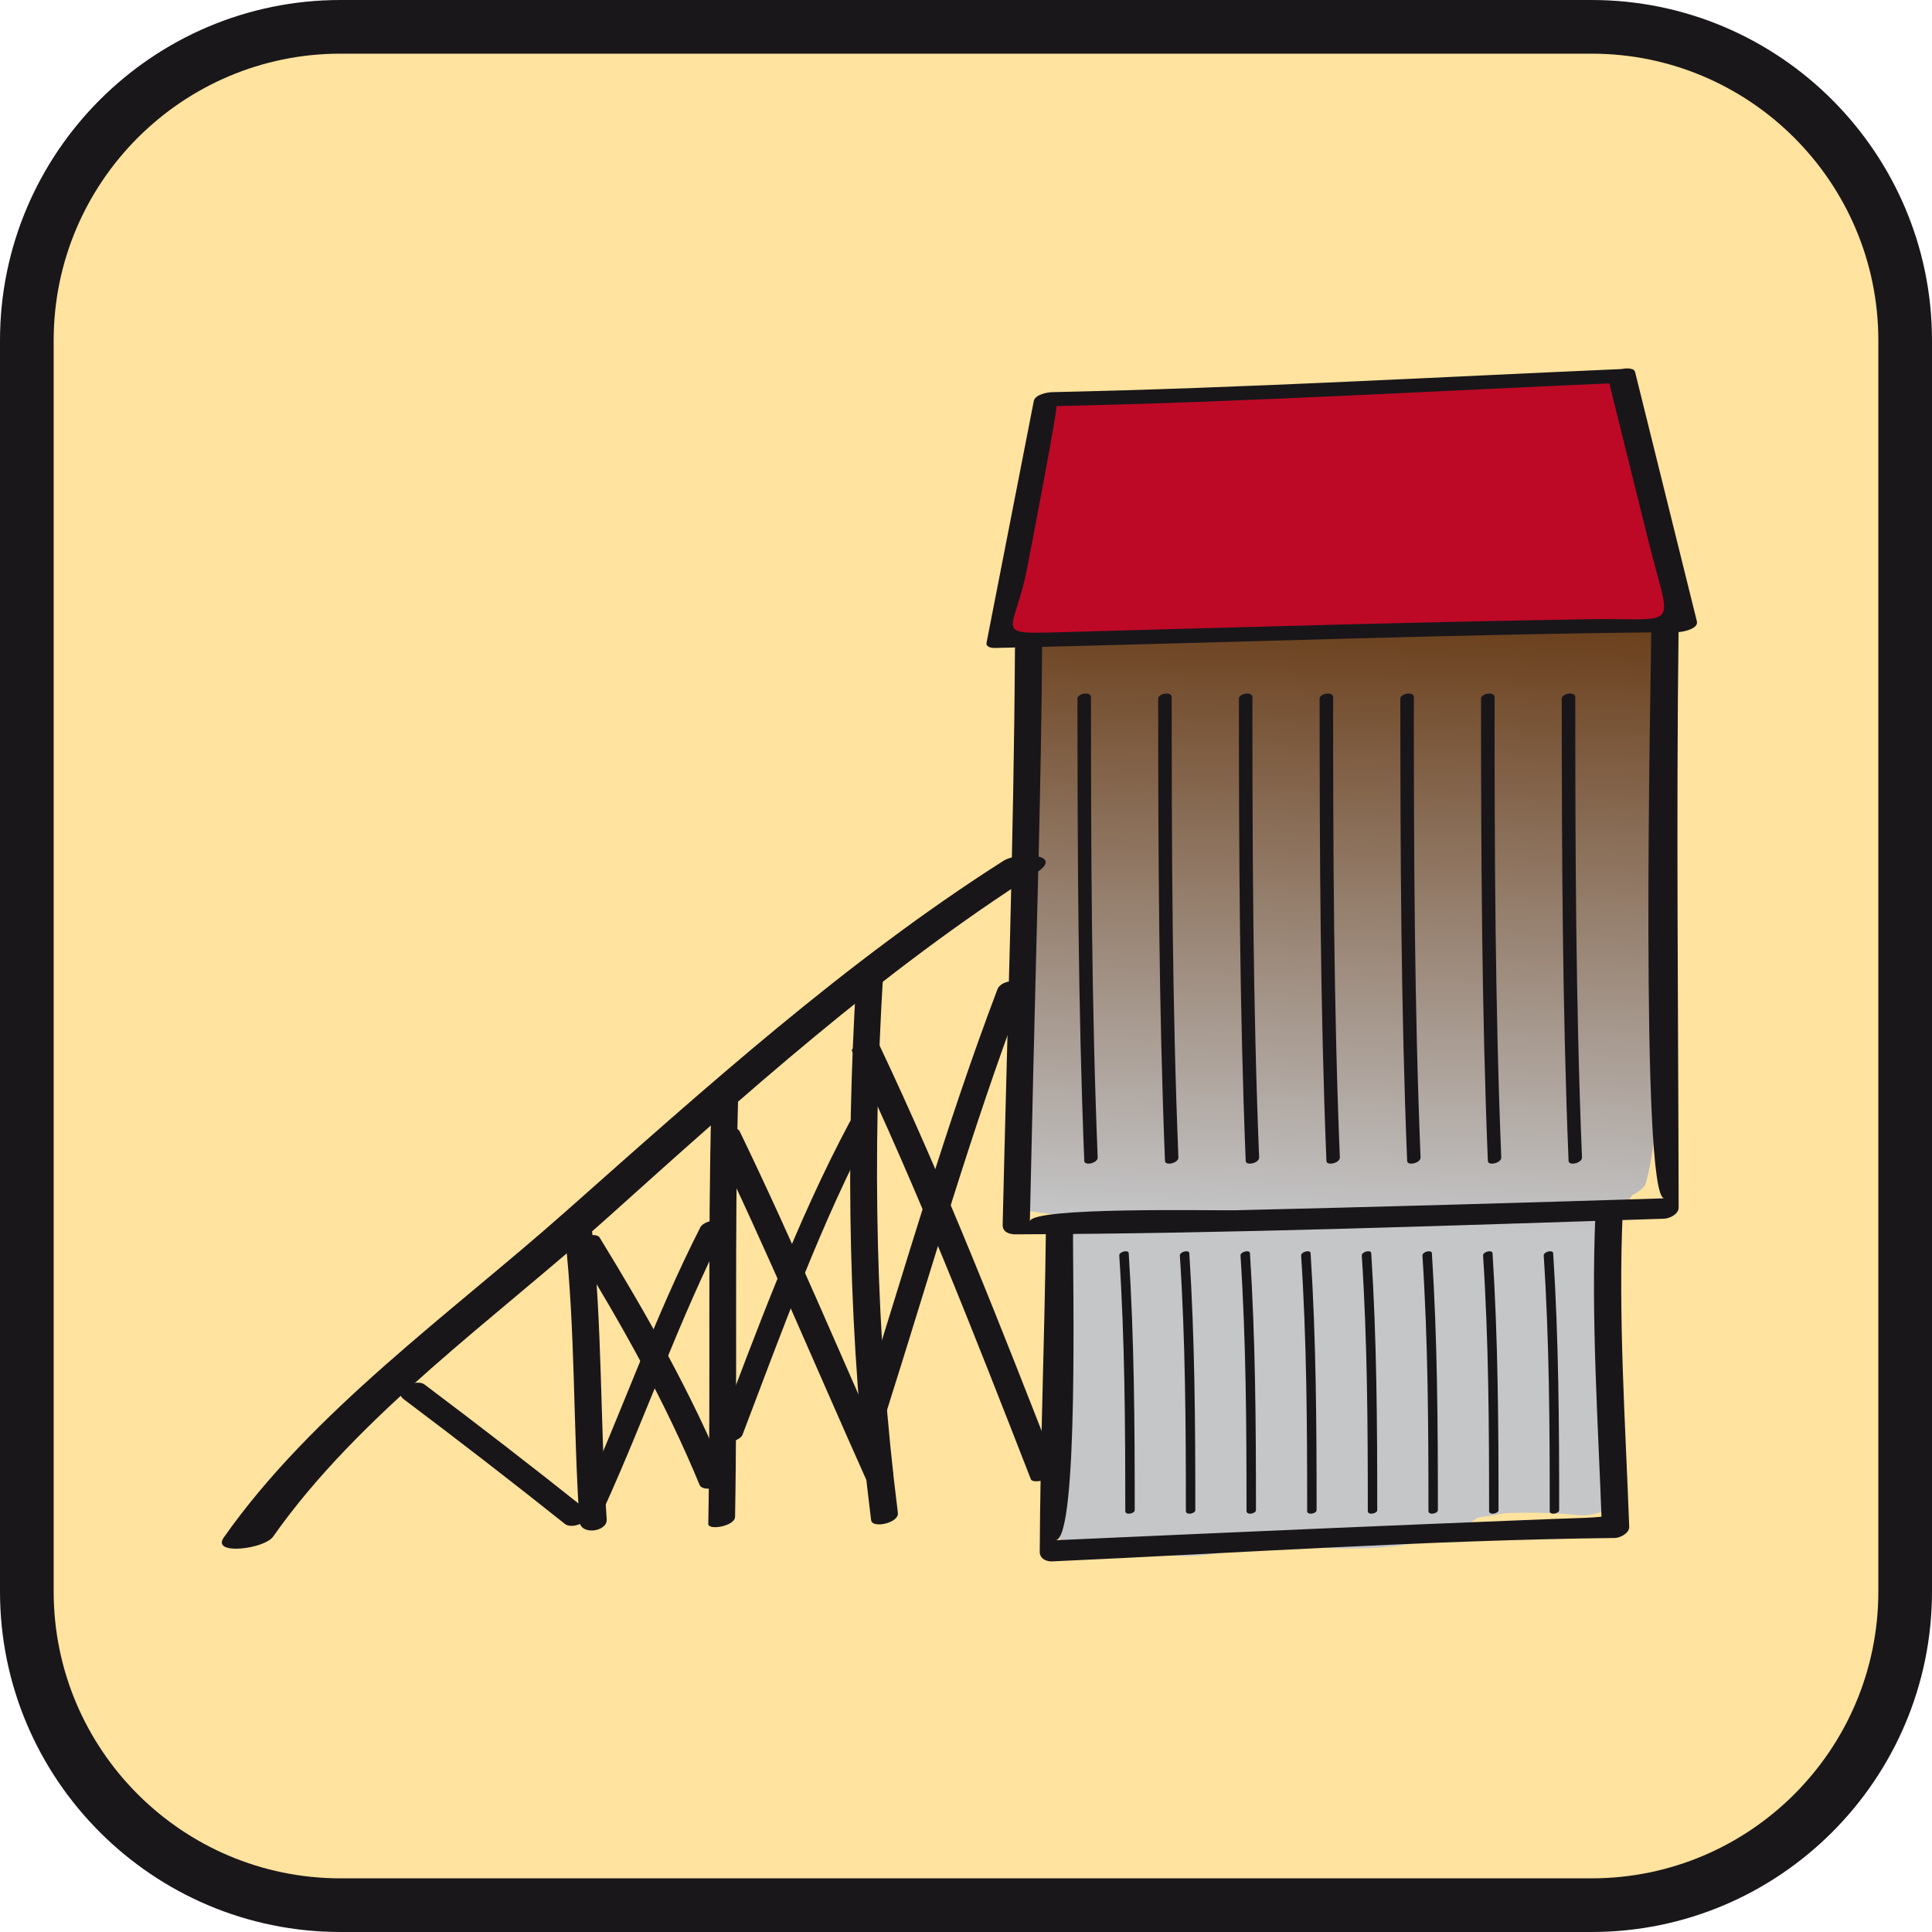
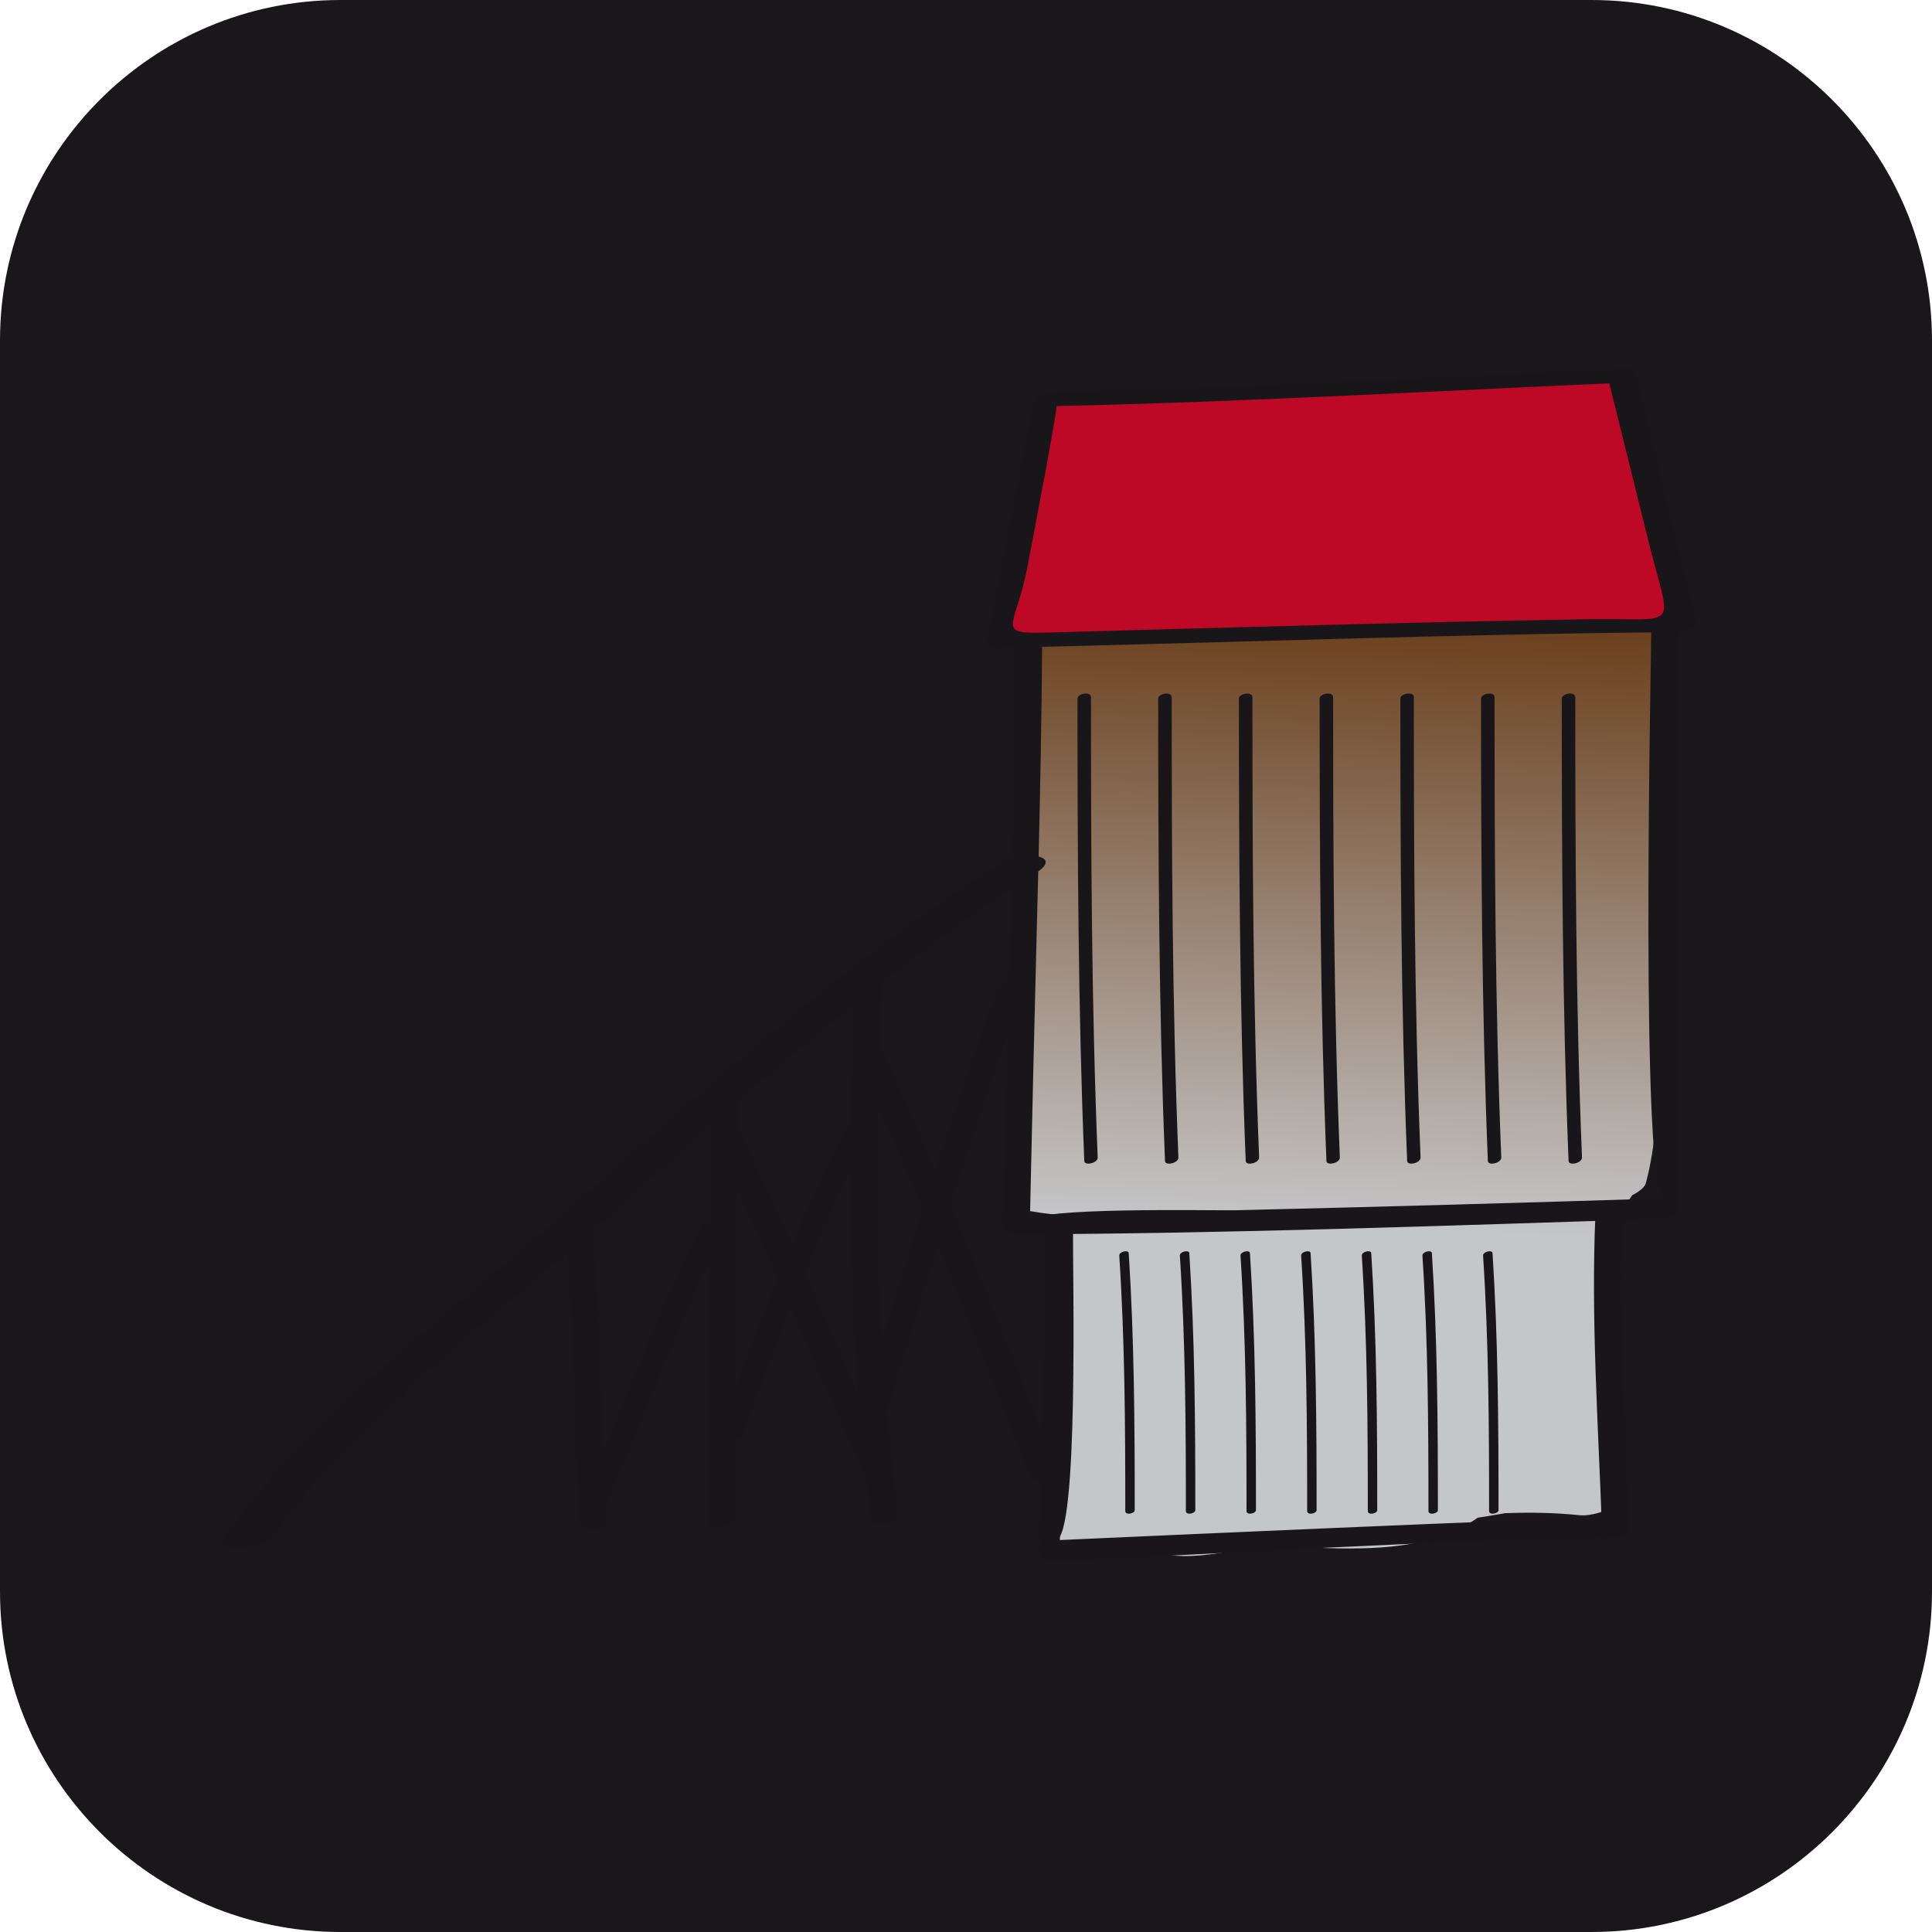
<svg xmlns="http://www.w3.org/2000/svg" version="1.1" id="Ebene_1" x="0px" y="0px" width="100%" height="100%" enable-background="new 0 0 36 36" xml:space="preserve" viewBox="0 0 36 36" preserveAspectRatio="xMidYMid slice">
  <path fill="#1A171B" d="M29.657,0H6.344C2.846,0,0,2.846,0,6.343v23.314C0,33.154,2.846,36,6.344,36h23.313   C33.154,36,36,33.154,36,29.657V6.343C36,2.846,33.154,0,29.657,0L29.657,0z" />
-   <path fill="#FFE39E" d="M29.657,1C32.604,1,35,3.397,35,6.343v23.314C35,32.604,32.604,35,29.657,35H6.344   C3.397,35,1,32.604,1,29.657V6.343C1,3.397,3.397,1,6.344,1H29.657" />
  <g>
    <g>
      <g>
        <path fill="#19161A" d="M10.527,23.016c0.197,1.771,0.15,3.555,0.271,5.331c0.019,0.269,0.522,0.195,0.507-0.035      c-0.125-1.809-0.079-3.625-0.279-5.429C11,22.645,10.499,22.769,10.527,23.016L10.527,23.016z" />
      </g>
    </g>
    <g>
      <g>
        <path fill="#19161A" d="M13.255,20.586c-0.07,2.604-0.01,5.207-0.057,7.81c-0.002,0.127,0.496,0.043,0.499-0.133      c0.046-2.604-0.013-5.207,0.057-7.81C13.758,20.328,13.26,20.409,13.255,20.586L13.255,20.586z" />
      </g>
    </g>
    <g>
      <g>
-         <path fill="#19161A" d="M7.521,26.071c1.013,0.762,2.014,1.535,3.005,2.325c0.158,0.126,0.604-0.102,0.389-0.273      c-0.991-0.79-1.992-1.563-3.005-2.325C7.748,25.676,7.301,25.906,7.521,26.071L7.521,26.071z" />
+         <path fill="#19161A" d="M7.521,26.071c1.013,0.762,2.014,1.535,3.005,2.325c-0.991-0.79-1.992-1.563-3.005-2.325C7.748,25.676,7.301,25.906,7.521,26.071L7.521,26.071z" />
      </g>
    </g>
    <g>
      <g>
        <path fill="#19161A" d="M11.258,28.098c0.783-1.724,1.399-3.519,2.26-5.206c0.115-0.226-0.387-0.182-0.468-0.023      c-0.861,1.688-1.477,3.483-2.26,5.206C10.685,28.307,11.185,28.259,11.258,28.098L11.258,28.098z" />
      </g>
    </g>
    <g>
      <g>
-         <path fill="#19161A" d="M10.71,23.254c0.874,1.426,1.686,2.865,2.325,4.413c0.068,0.166,0.559,0.013,0.499-0.133      c-0.647-1.569-1.475-3.027-2.359-4.472C11.094,22.931,10.607,23.087,10.71,23.254L10.71,23.254z" />
-       </g>
+         </g>
    </g>
    <linearGradient id="SVGID_1_" gradientUnits="userSpaceOnUse" x1="24.579" y1="29.084" x2="25.209" y2="11.053">
      <stop offset="0.344" style="stop-color:#C5C6C8" />
      <stop offset="1" style="stop-color:#673A15" />
    </linearGradient>
    <path fill="url(#SVGID_1_)" d="M30.924,11.554c-0.007-0.135-0.015-0.135-0.076-0.235c-0.112-0.182-0.661-0.005-0.82,0.225    c-1.512,0.154-3.037-0.04-4.554,0.044c-1.698,0.094-3.394,0.246-5.094,0.314c-0.047,0.002-0.199,0.035-0.343,0.092l0,0    c-0.116-0.362-0.83-0.099-0.89,0.224c-0.049,0.268-0.001,0.508,0.062,0.749c0,0.003,0,0.005,0,0.007    c-0.038,0.045-0.062,0.091-0.062,0.139c-0.076,2.813-0.433,5.722-0.168,8.532c0.007,0.086,0.025,0.167,0.049,0.243    c-0.065,0.135-0.125,0.287-0.178,0.469c-0.037,0.127,0.094,0.16,0.16,0.175c0.247,0.052,0.494,0.085,0.744,0.109    c-0.046,0.051-0.07,0.104-0.059,0.156c0.103,0.482,0.186,0.955,0.25,1.447c0.004,0.036,0.024,0.062,0.055,0.078    c0.001,0.015,0.002,0.029,0.004,0.045c-0.001,0.003-0.003,0.005-0.004,0.009c-0.141,0.564-0.143,1.138-0.111,1.714    c-0.016,0.858-0.061,1.707-0.139,2.563c-0.015,0.164,0.159,0.154,0.251,0.148c0.407-0.028,0.817-0.051,1.23-0.07    c0.026,0.021,0.05,0.044,0.078,0.062c0.653,0.453,1.768,0.002,2.467,0.018c0.809,0.019,1.922,0.135,2.868-0.121    c0.109-0.016,0.231-0.057,0.335-0.11c0.196-0.078,0.383-0.175,0.554-0.299c0.171-0.026,0.343-0.055,0.514-0.085    c0.465-0.017,0.929-0.01,1.396,0.039c0.17,0.019,0.729-0.085,0.729-0.392v-0.378c0-0.089-0.123-0.102-0.228-0.095    c0.101-1.147-0.051-2.282-0.142-3.418c0.072-0.404,0.117-0.809,0.134-1.214c0.179-0.098,0.344-0.262,0.478-0.467    c0.129-0.066,0.233-0.147,0.253-0.222c0.096-0.355,0.15-0.721,0.181-1.09c0.046-0.048,0.073-0.102,0.074-0.162    c-0.003-3.035-0.043-6.07-0.049-9.105C30.906,11.65,30.926,11.605,30.924,11.554z" />
    <g>
      <path fill="#BD0926" d="M30.22,7.004c-2.645,0.114-9.119,0.409-10.707,0.435l-0.88,4.501c0.117,0,9.215-0.271,12.737-0.296     L30.22,7.004z" />
      <g>
        <path fill="#19161A" d="M30.319,6.872c-3.567,0.155-7.137,0.358-10.707,0.435c-0.097,0.002-0.324,0.043-0.349,0.167      c-0.293,1.5-0.586,3.001-0.88,4.501c-0.016,0.082,0.091,0.1,0.149,0.099c4.246-0.094,8.49-0.258,12.737-0.296      c0.085-0.001,0.384-0.059,0.35-0.2c-0.384-1.547-0.768-3.093-1.15-4.64c-0.04-0.161-0.54-0.03-0.5,0.134      c0.249,1.002,0.497,2.004,0.746,3.007c0.427,1.722,0.624,1.43-1.132,1.459c-3.318,0.056-6.637,0.153-9.955,0.246      c-1.132,0.032-0.718-0.025-0.49-1.189c0.092-0.474,0.581-3.029,0.548-3.028c3.479-0.075,6.958-0.278,10.434-0.429      C30.292,7.13,30.654,6.857,30.319,6.872z" />
      </g>
    </g>
    <g>
      <g>
        <path fill="#19161A" d="M18.912,12.096c-0.021,3.577-0.146,7.154-0.229,10.729C18.681,22.958,18.806,23,18.918,23      c4.029-0.013,8.061-0.163,12.088-0.291c0.103-0.003,0.273-0.083,0.273-0.207c-0.006-3.624-0.047-7.248,0-10.871      c0.003-0.271-0.504-0.203-0.508,0.033c-0.013,1.041-0.215,10.679,0.242,10.665c-2.659,0.084-5.318,0.159-7.978,0.222      c-0.374,0.01-3.838-0.069-3.845,0.211c0.022-0.951,0.044-1.901,0.065-2.853c0.06-2.615,0.146-5.231,0.163-7.847      C19.421,11.792,18.914,11.86,18.912,12.096L18.912,12.096z" />
      </g>
    </g>
    <g>
      <g>
        <path fill="#19161A" d="M19.488,22.969c-0.023,1.981-0.104,3.962-0.114,5.944c-0.001,0.13,0.119,0.186,0.235,0.181      c3.488-0.157,6.985-0.395,10.477-0.436c0.102-0.001,0.277-0.087,0.272-0.211c-0.071-1.938-0.207-3.9-0.122-5.84      c0.012-0.274-0.497-0.213-0.508,0.031c-0.084,1.924,0.051,3.871,0.12,5.795c-0.008-0.239,0.222-0.169-0.321-0.15      c-0.375,0.012-0.75,0.027-1.125,0.042c-1.201,0.047-2.402,0.099-3.604,0.149c-1.71,0.074-3.419,0.149-5.129,0.226      c0.439-0.02,0.316-4.99,0.326-5.763C19.999,22.662,19.491,22.726,19.488,22.969L19.488,22.969z" />
      </g>
    </g>
    <g>
      <g>
        <path fill="#19161A" d="M5.089,28.633c1.605-2.285,4.164-4.085,6.236-5.947c2.522-2.267,5.108-4.591,7.975-6.417      c0.566-0.361-0.32-0.407-0.602-0.229c-2.941,1.873-5.555,4.23-8.16,6.537c-2.132,1.89-4.719,3.725-6.369,6.073      C3.934,28.987,4.926,28.865,5.089,28.633L5.089,28.633z" />
      </g>
    </g>
    <g>
      <g>
        <path fill="#19161A" d="M15.957,18.227c-0.206,3.376-0.149,6.741,0.275,10.099c0.021,0.163,0.522,0.051,0.499-0.133      c-0.421-3.335-0.48-6.678-0.275-10.031C16.468,17.962,15.967,18.064,15.957,18.227L15.957,18.227z" />
      </g>
    </g>
    <g>
      <g>
        <path fill="#19161A" d="M13.836,26.733c0.752-1.974,1.465-3.965,2.462-5.831c0.106-0.199-0.391-0.133-0.462,0      c-1.01,1.891-1.736,3.901-2.499,5.899C13.281,26.951,13.776,26.89,13.836,26.733L13.836,26.733z" />
      </g>
    </g>
    <g>
      <g>
        <path fill="#19161A" d="M13.283,21.212c1.011,2.091,1.905,4.232,2.854,6.351c0.064,0.144,0.55-0.02,0.499-0.133      c-0.948-2.119-1.842-4.261-2.854-6.351C13.712,20.936,13.23,21.104,13.283,21.212L13.283,21.212z" />
      </g>
    </g>
    <g>
      <g>
        <path fill="#19161A" d="M15.874,19.58c1.236,2.608,2.287,5.296,3.334,7.982c0.045,0.114,0.534-0.045,0.5-0.133      c-1.048-2.688-2.099-5.375-3.335-7.982C16.317,19.33,15.837,19.504,15.874,19.58L15.874,19.58z" />
      </g>
    </g>
    <g>
      <g>
        <path fill="#19161A" d="M16.521,26.297c0.826-2.605,1.573-5.232,2.543-7.79c0.105-0.277-0.396-0.291-0.48-0.068      c-0.97,2.558-1.717,5.185-2.543,7.79C15.95,26.513,16.449,26.523,16.521,26.297L16.521,26.297z" />
      </g>
    </g>
    <g>
      <g>
        <g>
          <path fill="#19161A" d="M24.589,13.018c0.001,2.873,0.011,5.745,0.127,8.615c0.004,0.096,0.254,0.041,0.25-0.066       c-0.116-2.857-0.125-5.715-0.125-8.574C24.841,12.875,24.589,12.922,24.589,13.018L24.589,13.018z" />
        </g>
      </g>
    </g>
    <g>
      <g>
        <g>
          <path fill="#19161A" d="M23.085,13.018c0.001,2.873,0.011,5.745,0.127,8.615c0.004,0.096,0.254,0.041,0.25-0.066       c-0.116-2.857-0.125-5.715-0.125-8.574C23.337,12.875,23.085,12.922,23.085,13.018L23.085,13.018z" />
        </g>
      </g>
    </g>
    <g>
      <g>
        <g>
          <path fill="#19161A" d="M21.581,13.018c0.001,2.873,0.011,5.745,0.127,8.615c0.004,0.096,0.254,0.041,0.25-0.066       c-0.116-2.857-0.125-5.715-0.125-8.574C21.833,12.875,21.581,12.922,21.581,13.018L21.581,13.018z" />
        </g>
      </g>
    </g>
    <g>
      <g>
        <g>
          <path fill="#19161A" d="M20.077,13.018c0.001,2.873,0.011,5.745,0.127,8.615c0.004,0.096,0.254,0.041,0.25-0.066       c-0.116-2.857-0.125-5.715-0.125-8.574C20.329,12.875,20.077,12.922,20.077,13.018L20.077,13.018z" />
        </g>
      </g>
    </g>
    <g>
      <g>
        <g>
          <path fill="#19161A" d="M26.093,13.018c0.001,2.873,0.011,5.745,0.127,8.615c0.004,0.096,0.254,0.041,0.25-0.066       c-0.116-2.857-0.125-5.715-0.125-8.574C26.345,12.875,26.093,12.922,26.093,13.018L26.093,13.018z" />
        </g>
      </g>
    </g>
    <g>
      <g>
        <g>
          <path fill="#19161A" d="M27.597,13.018c0.001,2.873,0.011,5.745,0.127,8.615c0.004,0.096,0.254,0.041,0.25-0.066       c-0.116-2.857-0.125-5.715-0.125-8.574C27.849,12.875,27.597,12.922,27.597,13.018L27.597,13.018z" />
        </g>
      </g>
    </g>
    <g>
      <g>
        <g>
          <path fill="#19161A" d="M29.101,13.018c0.001,2.873,0.011,5.745,0.127,8.615c0.004,0.096,0.254,0.041,0.25-0.066       c-0.116-2.857-0.125-5.715-0.125-8.574C29.353,12.875,29.101,12.922,29.101,13.018L29.101,13.018z" />
        </g>
      </g>
    </g>
    <g>
      <g>
        <g>
          <path fill="#19161A" d="M24.533,28.139c0-1.598-0.009-3.194-0.112-4.789c-0.005-0.067-0.181-0.028-0.176,0.047       c0.104,1.585,0.112,3.172,0.112,4.76C24.357,28.239,24.533,28.206,24.533,28.139L24.533,28.139z" />
        </g>
      </g>
    </g>
    <g>
      <g>
        <g>
          <path fill="#19161A" d="M25.663,28.139c0-1.598-0.009-3.194-0.112-4.789c-0.005-0.067-0.181-0.028-0.176,0.047       c0.104,1.585,0.112,3.172,0.112,4.76C25.487,28.239,25.663,28.206,25.663,28.139L25.663,28.139z" />
        </g>
      </g>
    </g>
    <g>
      <g>
        <g>
          <path fill="#19161A" d="M26.793,28.139c0-1.598-0.009-3.194-0.112-4.789c-0.005-0.067-0.181-0.028-0.176,0.047       c0.104,1.585,0.112,3.172,0.112,4.76C26.617,28.239,26.793,28.206,26.793,28.139L26.793,28.139z" />
        </g>
      </g>
    </g>
    <g>
      <g>
        <g>
          <path fill="#19161A" d="M27.923,28.139c0-1.598-0.009-3.194-0.112-4.789c-0.005-0.067-0.181-0.028-0.176,0.047       c0.104,1.585,0.112,3.172,0.112,4.76C27.747,28.239,27.923,28.206,27.923,28.139L27.923,28.139z" />
        </g>
      </g>
    </g>
    <g>
      <g>
        <g>
-           <path fill="#19161A" d="M29.053,28.139c0-1.598-0.009-3.194-0.112-4.789c-0.005-0.067-0.181-0.028-0.176,0.047       c0.104,1.585,0.112,3.172,0.112,4.76C28.877,28.239,29.053,28.206,29.053,28.139L29.053,28.139z" />
-         </g>
+           </g>
      </g>
    </g>
    <g>
      <g>
        <g>
          <path fill="#19161A" d="M23.403,28.139c0-1.598-0.009-3.194-0.112-4.789c-0.005-0.067-0.181-0.028-0.176,0.047       c0.104,1.585,0.112,3.172,0.112,4.76C23.228,28.239,23.403,28.206,23.403,28.139L23.403,28.139z" />
        </g>
      </g>
    </g>
    <g>
      <g>
        <g>
          <path fill="#19161A" d="M22.273,28.139c0-1.598-0.009-3.194-0.112-4.789c-0.005-0.067-0.181-0.028-0.176,0.047       c0.104,1.585,0.112,3.172,0.112,4.76C22.098,28.239,22.273,28.206,22.273,28.139L22.273,28.139z" />
        </g>
      </g>
    </g>
    <g>
      <g>
        <g>
          <path fill="#19161A" d="M21.144,28.139c0-1.598-0.009-3.194-0.112-4.789c-0.005-0.067-0.181-0.028-0.176,0.047       c0.104,1.585,0.112,3.172,0.112,4.76C20.968,28.239,21.144,28.206,21.144,28.139L21.144,28.139z" />
        </g>
      </g>
    </g>
  </g>
</svg>